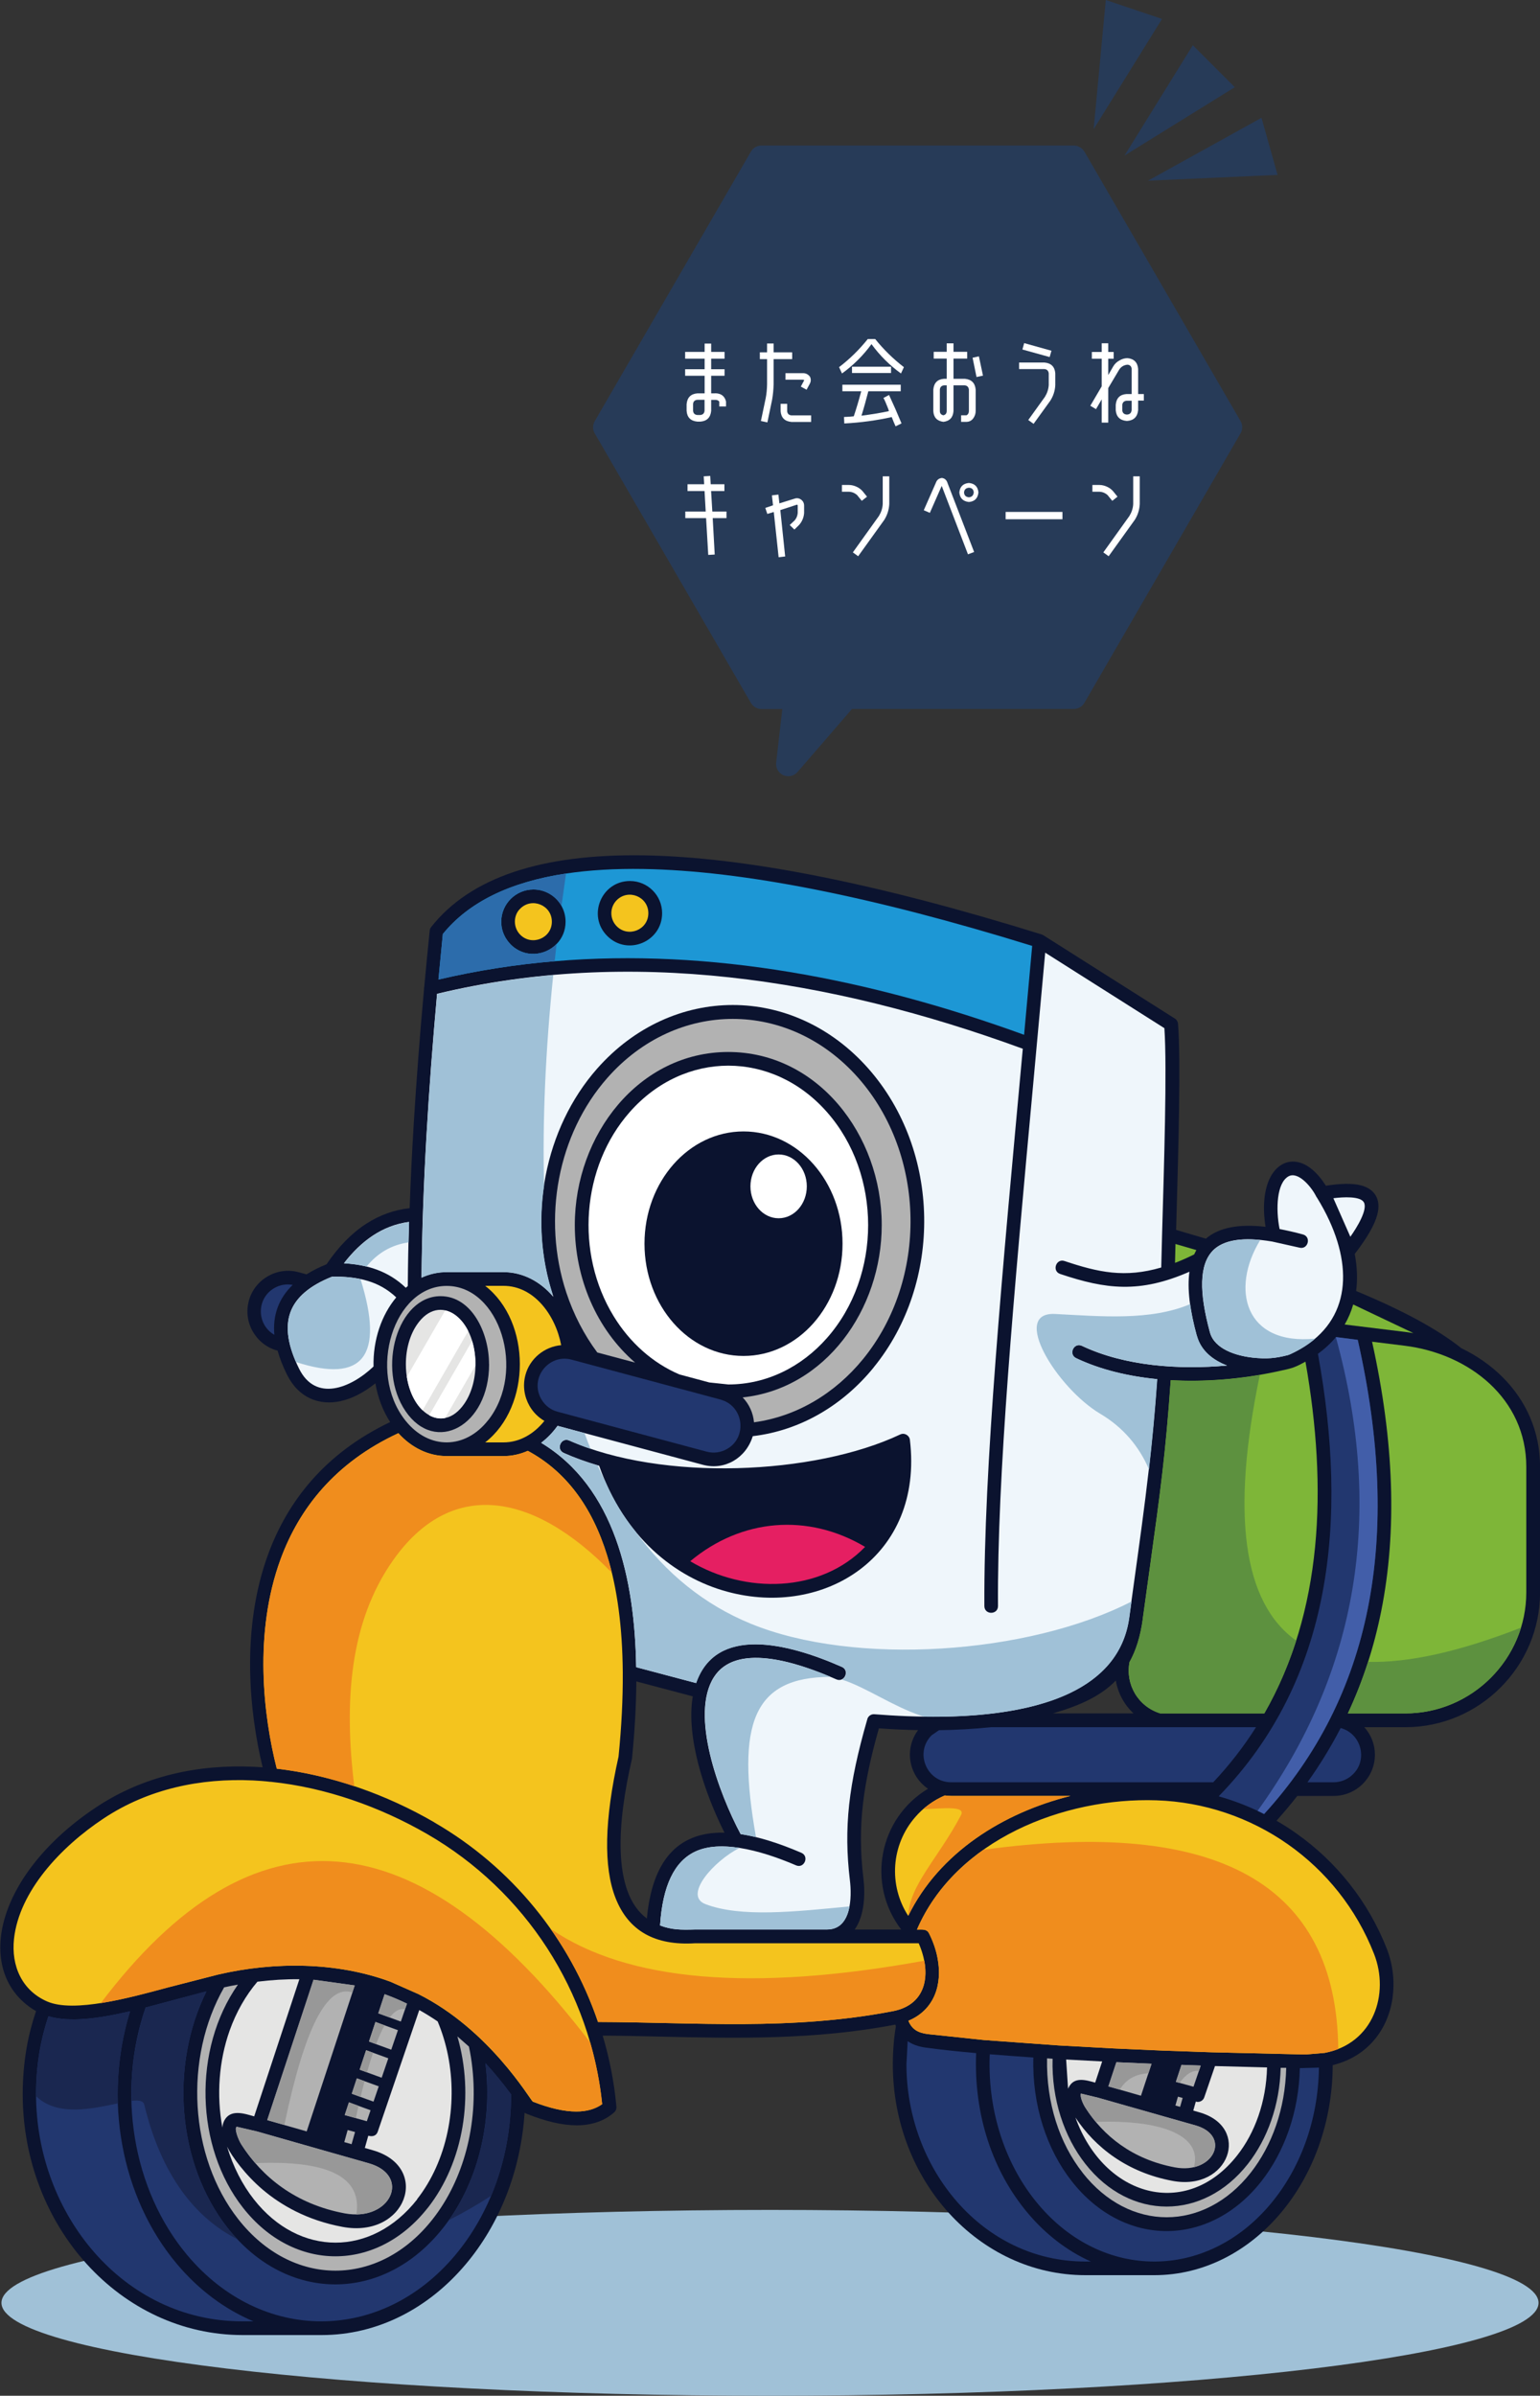
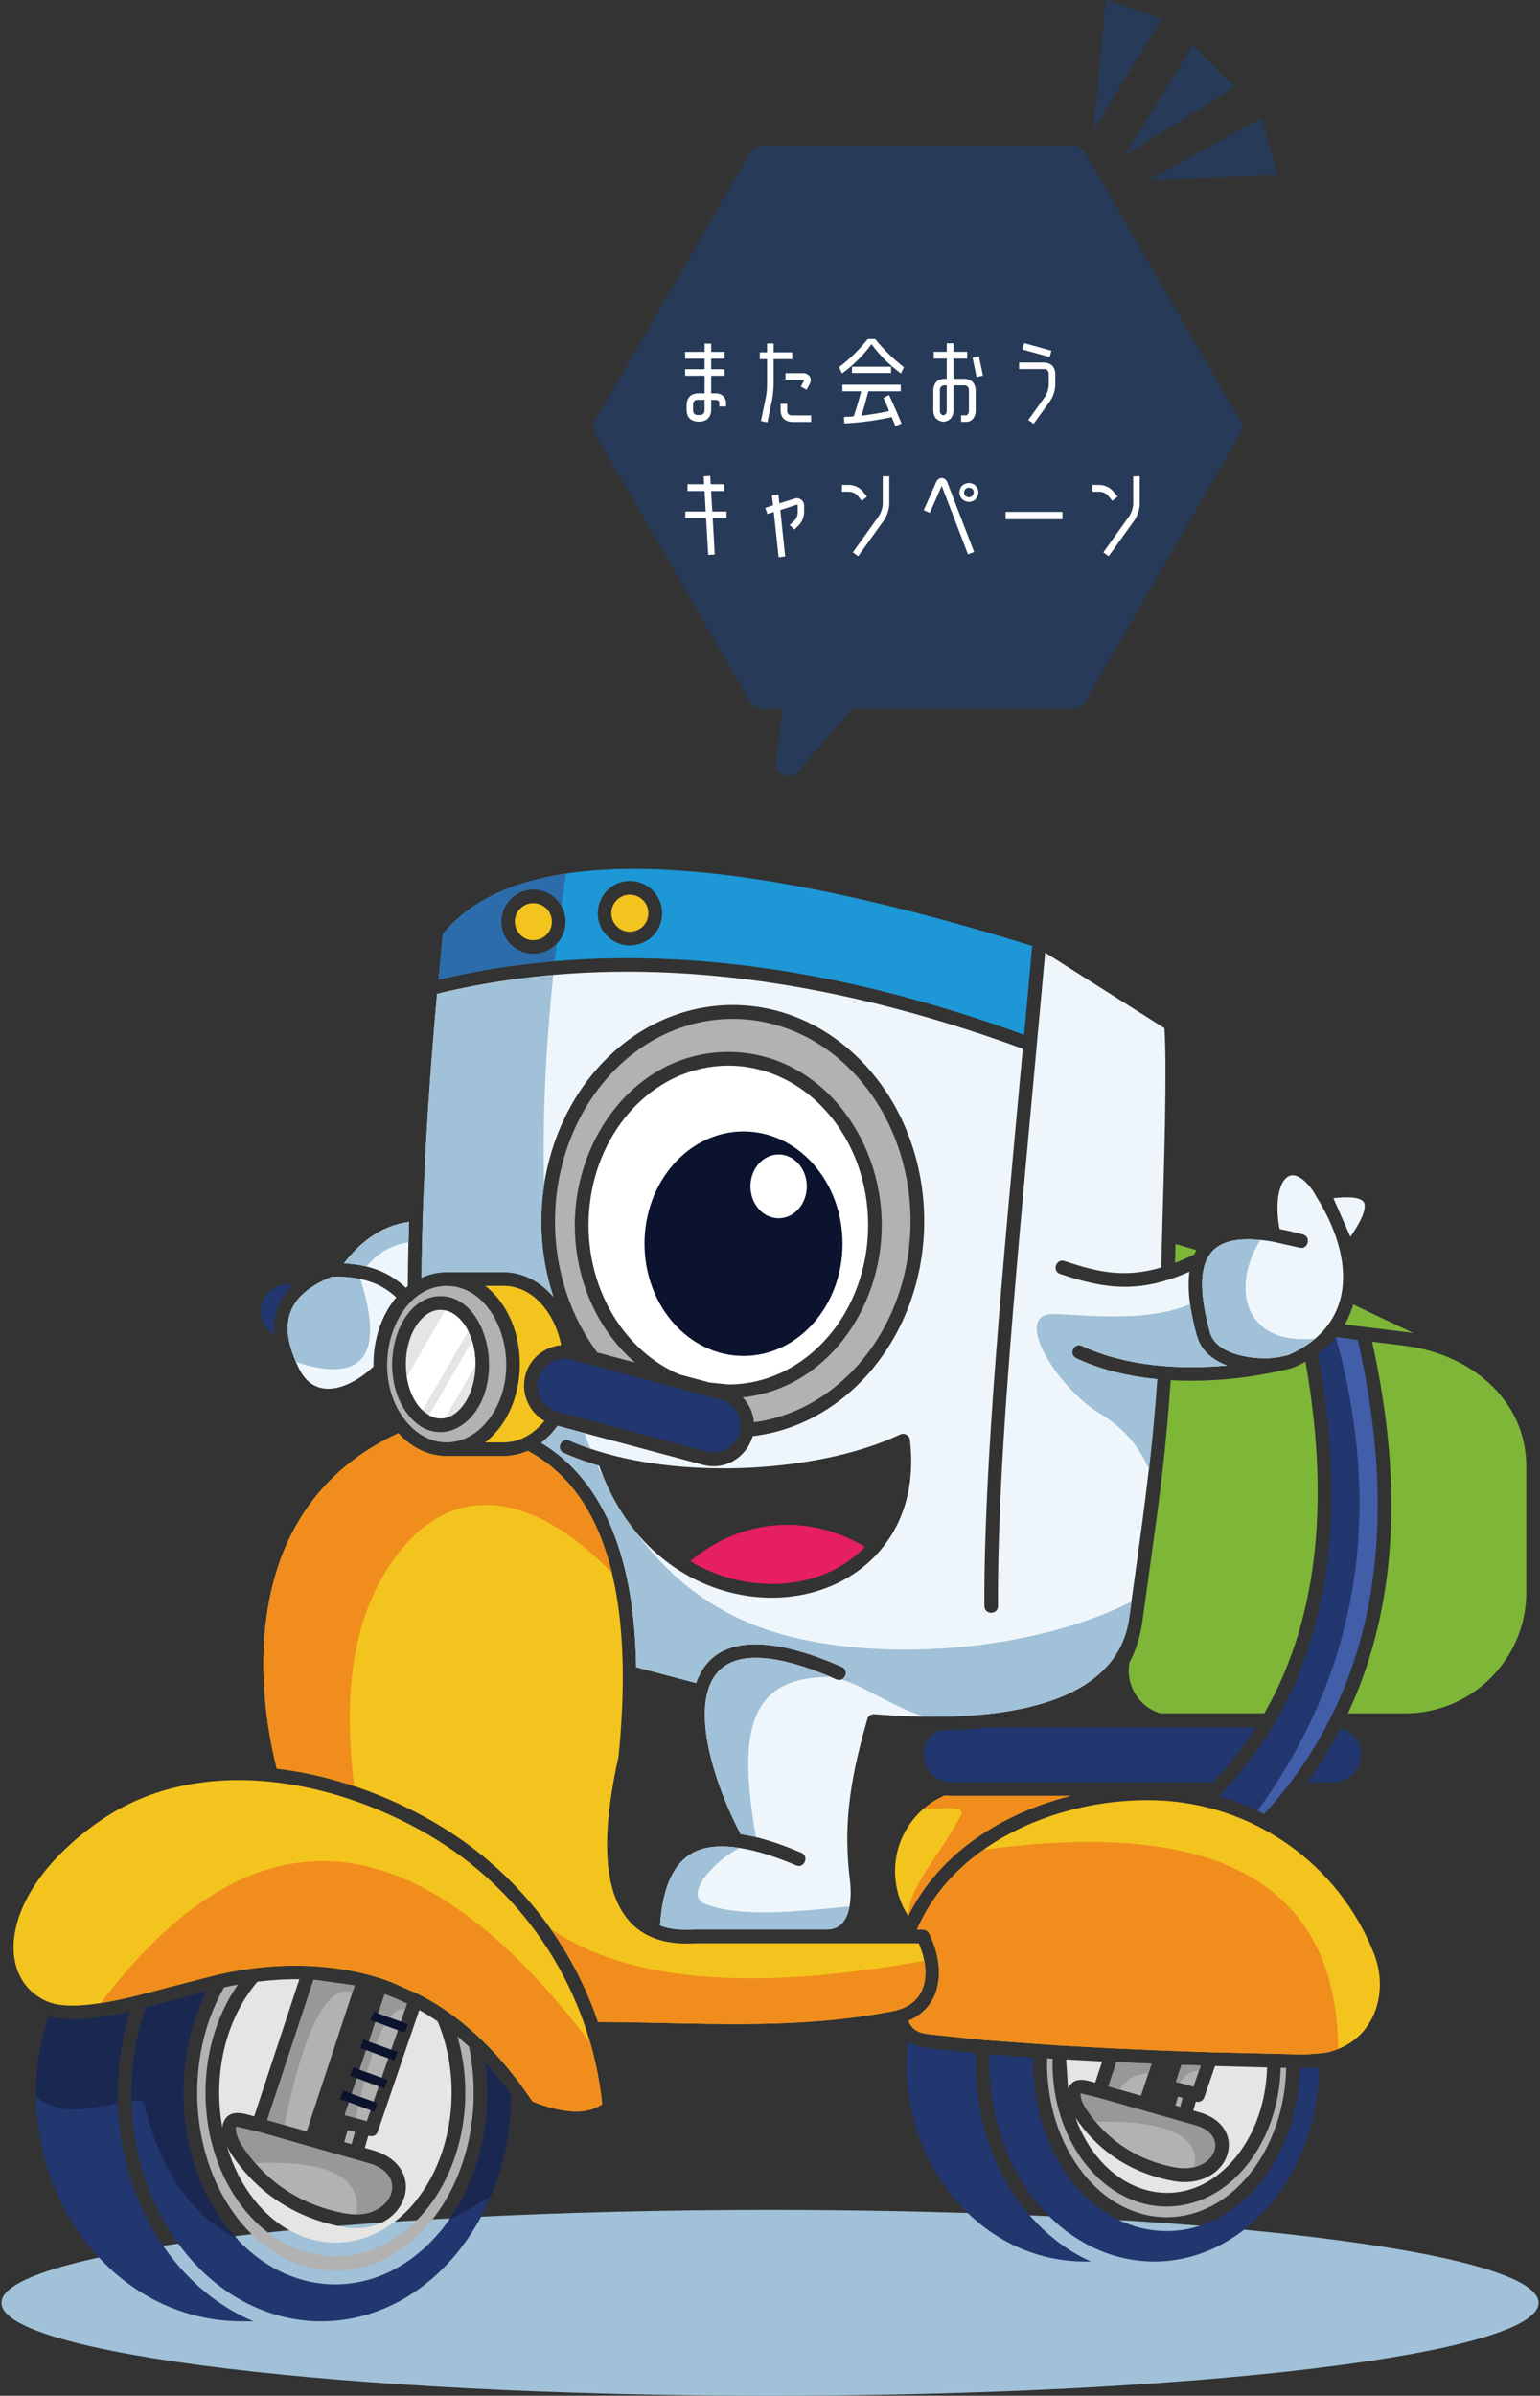
<svg xmlns="http://www.w3.org/2000/svg" id="_レイヤー_2" viewBox="0 0 200 310.93">
  <rect x="0" y="0" width="200" height="310.93" fill="#333333" stroke="none" />
  <defs>
    <style>.cls-1,.cls-2{fill:#fff;}.cls-3,.cls-4{fill:#0b132f;}.cls-5{fill:#273b58;}.cls-6{fill:#f4c41e;}.cls-6,.cls-7,.cls-8,.cls-9,.cls-10,.cls-4,.cls-11,.cls-12,.cls-13,.cls-14,.cls-15,.cls-16,.cls-17,.cls-18,.cls-19,.cls-2,.cls-20{fill-rule:evenodd;}.cls-7{fill:#2c6cab;}.cls-8{fill:#5d913f;}.cls-9{fill:#1a2750;}.cls-10{fill:#425ea9;}.cls-11{fill:#22376f;}.cls-12{fill:#1d97d5;}.cls-13{fill:#e51f62;}.cls-14{fill:#b2b2b2;}.cls-15{fill:#7eb638;}.cls-16{fill:#989898;}.cls-17{fill:#a0c1d7;}.cls-18{fill:#f08d1d;}.cls-19{fill:#eff6fb;}.cls-20{fill:#e5e5e4;}</style>
  </defs>
  <g id="_レイヤー_1-2">
    <g>
      <g>
        <g>
          <g>
            <polygon class="cls-5" points="160.36 11.32 146.04 20.19 154.91 5.87 160.36 11.32" />
            <polygon class="cls-5" points="165.92 22.7 149.09 23.45 163.83 15.29 165.92 22.7" />
            <polygon class="cls-5" points="150.91 2.46 142.03 16.77 143.61 0 150.91 2.46" />
          </g>
          <path class="cls-5" d="m140.82,19.68c-.28-.49-.81-.79-1.37-.79h-40.56c-.57,0-1.09.3-1.37.79l-20.28,34.98c-.29.49-.29,1.1,0,1.59l20.28,34.98c.28.49.81.79,1.37.79h2.71l-.8,6.96c-.08.69.3,1.35.94,1.63.21.09.42.13.64.13.45,0,.89-.19,1.2-.55l7.07-8.18h28.81c.57,0,1.09-.3,1.37-.79l20.28-34.98c.29-.49.29-1.1,0-1.59l-20.28-34.98Z" />
        </g>
        <g>
          <path class="cls-1" d="m92.86,51.04c.77,0,1.25.35,1.43,1.07v.64h-.88v-.64c-.15-.16-.33-.23-.55-.21h-.5v1.42c-.08.86-.55,1.33-1.4,1.4h-.39c-.87-.08-1.34-.55-1.4-1.4v-.87c.08-.86.54-1.33,1.4-1.4h.94v-2.28h-2.53v-.85h2.53v-1.37h-2.53v-.88h2.53v-1.08h.85v1.08h1.74v.88h-1.74v1.37h1.74v.85h-1.74v2.28h.5Zm-1.36,2.27v-1.42h-.94c-.34.03-.53.22-.55.55v.87c.03.33.21.52.55.55h.39c.33-.03.52-.22.55-.55Z" />
          <path class="cls-1" d="m99.43,51.74c.12-.61.18-1.23.19-1.86v-3.27h-.94v-.88h.94v-1.15h.85v1.15h2.41v.88h-2.41v3.27c-.02.68-.08,1.35-.2,2.02l-.61,2.92-.84-.18.61-2.91Zm3.35,3.02c-.86-.08-1.33-.54-1.4-1.38v-.97h.85v.97c.04.33.23.5.55.53h2.56v.85h-2.56Zm1.22-4.58l.41-.77s.03-.05.04-.08c-.08-.03-.15-.05-.23-.05h-2.21v-.85h2.21c.41-.02.73.14.97.46.15.31.14.62-.03.93l-.41.76-.75-.41Z" />
-           <path class="cls-1" d="m113.66,44c1.1,1.37,2.35,2.59,3.73,3.65l-.38.82c-1.48-1.07-2.76-2.34-3.83-3.81-1.07,1.47-2.35,2.74-3.83,3.81l-.38-.82c1.38-1.05,2.62-2.27,3.73-3.65h.95Zm1.07,7.65l.73-.39c.57,1.22,1.11,2.45,1.62,3.69l-.77.38c-.18-.38-.34-.78-.5-1.2-2,.44-4.05.72-6.16.83l-.04-.84c.64-.03,1.06-.06,1.27-.09.33-.98.65-2.06.97-3.25h-2.45v-.85h7.58v.85h-4.21c-.28,1.09-.57,2.14-.89,3.17,1.27-.16,2.46-.36,3.56-.59-.02-.13-.09-.32-.19-.56s-.19-.45-.26-.63c-.08-.18-.16-.36-.25-.51Zm-4.08-3.24v-.82h5.07v.82h-5.07Z" />
+           <path class="cls-1" d="m113.66,44c1.1,1.37,2.35,2.59,3.73,3.65l-.38.82c-1.48-1.07-2.76-2.34-3.83-3.81-1.07,1.47-2.35,2.74-3.83,3.81l-.38-.82c1.38-1.05,2.62-2.27,3.73-3.65h.95Zm1.07,7.65l.73-.39c.57,1.22,1.11,2.45,1.62,3.69l-.77.38c-.18-.38-.34-.78-.5-1.2-2,.44-4.05.72-6.16.83l-.04-.84c.64-.03,1.06-.06,1.27-.09.33-.98.65-2.06.97-3.25h-2.45v-.85h7.58v.85h-4.21c-.28,1.09-.57,2.14-.89,3.17,1.27-.16,2.46-.36,3.56-.59-.02-.13-.09-.32-.19-.56s-.19-.45-.26-.63c-.08-.18-.16-.36-.25-.51Zm-4.08-3.24v-.82h5.07v.82h-5.07" />
          <path class="cls-1" d="m122.52,54.75c-.83-.11-1.27-.58-1.31-1.4v-2.79c.08-.87.54-1.34,1.4-1.4h.34v-2.62h-1.69v-.88h1.69v-1.1h.88v1.1h1.78v.88h-1.78v2.62h1.47c.86.08,1.33.54,1.41,1.4v2.79c0,.34-.11.66-.31.94-.21.29-.5.45-.87.46h-.71v-.85h.71c.2-.12.3-.3.3-.55v-2.79c-.04-.33-.22-.52-.55-.55h-1.45v3.34c-.06.83-.5,1.3-1.31,1.4Zm-.46-4.19v2.79c0,.3.16.48.45.55.28-.06.43-.24.44-.55v-3.34h-.34c-.33.03-.52.22-.55.55Zm4.24-4.13l.83-.18.53,2.5-.84.18-.51-2.5Z" />
          <path class="cls-1" d="m136.2,48.45c-.04-.33-.23-.52-.55-.55h-3.3v-.85h3.3c.86.08,1.33.54,1.4,1.4v1.54c-.04.74-.26,1.41-.65,2.02l-2.17,3-.69-.5,2.16-3c.29-.47.46-.97.5-1.52v-1.54Zm-3.42-3.09l.23-.83,3.54.99-.23.82-3.54-.98Z" />
-           <path class="cls-1" d="m141.6,52.66l1.48-2.52v-3.58h-1.28v-.88h1.28v-1.13h.85v1.13h.7v.88h-.7v2.11l.66-1.14c.19-.32.46-.57.8-.75.31-.19.65-.29,1.03-.3.85.08,1.32.55,1.39,1.4v3.26h.74v.85h-.74v1.24c-.09.86-.56,1.33-1.4,1.4h-.11c-.86-.08-1.33-.55-1.4-1.4v-.69c.08-.87.54-1.34,1.4-1.4h.67v-3.26c-.03-.33-.21-.52-.54-.55-.46.04-.82.25-1.08.64l-1.42,2.39v4.49h-.85v-3.02l-.74,1.27-.74-.44Zm5.37.59v-1.24h-.67c-.33.03-.52.22-.55.55v.69c.03.33.22.52.55.55h.11c.33-.03.51-.22.55-.55Z" />
          <path class="cls-1" d="m91.98,72.02l-.28-4.78h-2.7v-.85h2.65l-.15-2.66h-2.21v-.88h2.16l-.06-1.03.85-.05.06,1.08h1.78v.88h-1.73l.16,2.66h1.84v.85h-1.79l.26,4.73-.85.05Z" />
          <path class="cls-1" d="m101.12,72.31l-.63-5.86-.84.25-.26-.78,1-.34-.14-1.29.84-.1.13,1.14,1.96-.61c.31-.11.6-.07.87.13.25.19.38.45.38.78v.95c-.04.58-.26,1.1-.64,1.54l-.62.61-.61-.59.65-.61c.23-.28.36-.59.39-.95v-.95s-.01-.09-.04-.11c-.03-.03-.07-.03-.1-.01l-2.12.69.63,6.02-.83.1Z" />
          <path class="cls-1" d="m111.39,64.33c-.32-.32-.69-.49-1.13-.51h-.92v-.88h.92c.34,0,.68.09,1,.24.31.14.58.35.8.61l.54.67-.68.54-.54-.66Zm3.25,1.09v-3.6h.85v3.6c-.04.74-.26,1.42-.64,2.04l-3.4,4.73-.69-.5,3.39-4.73c.29-.48.46-.99.49-1.54Z" />
          <path class="cls-1" d="m122.32,62.03c.38.05.62.27.74.67l3.45,8.94-.8.3-3.41-8.88-1.54,3.5-.79-.34,1.57-3.56c.13-.38.4-.59.79-.63Zm3.51.65c.75.07,1.17.48,1.24,1.23-.08.76-.49,1.18-1.24,1.24-.76-.08-1.17-.49-1.24-1.24.07-.75.48-1.16,1.24-1.23Zm0,1.86c.38-.03.59-.24.63-.63-.03-.39-.24-.6-.63-.61-.39.03-.6.24-.63.61.02.38.23.59.63.63Z" />
          <path class="cls-1" d="m130.6,67.39v-.95h7.38v.95h-7.38Z" />
          <path class="cls-1" d="m143.92,64.33c-.32-.32-.69-.49-1.13-.51h-.92v-.88h.92c.34,0,.68.09,1,.24.31.14.58.35.8.61l.54.67-.68.54-.54-.66Zm3.25,1.09v-3.6h.85v3.6c-.04.74-.25,1.42-.64,2.04l-3.4,4.73-.69-.5,3.39-4.73c.29-.48.46-.99.49-1.54Z" />
        </g>
      </g>
      <g>
        <path class="cls-17" d="m100,286.81c55.13,0,99.81,5.4,99.81,12.06s-44.69,12.06-99.81,12.06S.19,305.53.19,298.87s44.69-12.06,99.81-12.06h0Z" />
-         <path class="cls-4" d="m85.81,264.32c9.73.22,19.98.45,30.46-1.56h0s.08.21.08.21c-.13.77-.23,1.54-.29,2.32-.07.86-.11,1.73-.11,2.61,0,7.54,2.79,14.38,7.3,19.33,4.53,4.97,10.79,8.05,17.71,8.05h8.95c6.42,0,12.23-3.09,16.43-8.08,4.14-4.92,6.71-11.7,6.74-19.18.49-.12.96-.27,1.4-.44,2.2-.86,3.81-2.31,4.88-4.06,1.06-1.73,1.58-3.75,1.61-5.78.03-1.65-.27-3.29-.85-4.79-2.42-6.18-6.56-11.33-11.76-15-.83-.59-1.69-1.14-2.58-1.65.94-1.05,1.84-2.12,2.7-3.22h4.73c1.47,0,2.81-.6,3.78-1.57l.05-.05c.94-.97,1.52-2.28,1.52-3.73,0-1.32-.49-2.54-1.29-3.47l-.09-.1h5.34c4.81,0,9.18-1.97,12.35-5.14,3.17-3.17,5.14-7.54,5.14-12.35v-16.29c0-4.66-1.86-8.64-4.85-11.63-1.53-1.53-3.35-2.8-5.38-3.78-1.55-1.24-3.5-2.49-5.84-3.76-2.23-1.2-4.84-2.42-7.82-3.66.2-1.51.14-3.12-.18-4.81,1.59-2.06,2.57-3.75,2.92-5.07.26-.97.2-1.79-.16-2.45-.38-.68-1.04-1.15-1.99-1.39-1.08-.27-2.58-.25-4.52.06l-.02-.04c-1.12-1.74-2.32-2.7-3.45-2.99-.81-.21-1.57-.11-2.24.28-.63.36-1.16.95-1.55,1.74-.72,1.45-1.01,3.67-.57,6.34-3.55-.41-6.1.12-7.75,1.54l-2-.59-1.87-.55.05-1.68c.25-8.75.58-20.48.2-25.07-.03-.31-.21-.57-.46-.71l-17.03-10.78c-.07-.04-.14-.07-.21-.1-21.31-6.63-38.54-10.06-51.68-10.27-13.35-.21-22.56,2.89-27.62,9.31-.12.15-.18.33-.19.51-.25,2.45-.48,4.85-.7,7.22-.03.1-.04.21-.03.32-.55,6-.98,11.72-1.32,17.16-.24,3.89-.42,7.65-.55,11.27-2.02.22-3.9.9-5.65,2.03-1.88,1.22-3.6,2.97-5.14,5.25-.97.39-1.84.83-2.6,1.31l-1.07-.29c-1.39-.37-2.81-.13-3.97.54-1.17.68-2.09,1.8-2.46,3.2v.02c-.37,1.39-.14,2.81.53,3.97.68,1.17,1.8,2.09,3.2,2.46h.01c.28,1,.69,2.05,1.24,3.15.37.73.81,1.36,1.32,1.87,1,1.01,2.23,1.56,3.59,1.68,1.31.11,2.74-.2,4.18-.92.78-.39,1.58-.9,2.37-1.54.32,1.88.99,3.59,1.92,5.03-8.52,4.06-13.33,10.32-15.84,17.14-3.58,9.73-2.44,20.57-.72,27.67l-1.12-.07c-7.22-.34-14.33,1.17-20.44,5.21-4.24,2.8-7.41,6.02-9.5,9.24-1.69,2.62-2.68,5.25-2.94,7.68-.27,2.5.21,4.8,1.45,6.68.67,1.02,1.57,1.91,2.69,2.64l.43.26c-.53,1.57-.95,3.17-1.23,4.81-.33,1.92-.5,3.89-.5,5.96,0,8.62,3.19,16.42,8.34,22.08,5.17,5.68,12.32,9.19,20.22,9.19h10.26c7.33,0,13.95-3.52,18.74-9.22,4.31-5.12,7.12-12,7.62-19.64.07.05.15.1.23.13,2.5,1,4.67,1.51,6.53,1.51,1.97,0,3.59-.56,4.86-1.67.23-.2.33-.49.3-.78-.29-3.14-.89-6.22-1.78-9.19,2.48.01,5.02.07,7.59.13h0Zm4.16-44.16l-7.33-1.94c-.02,3.12-.21,6.45-.56,9.99l-.02.12c-1.88,8.11-2.62,17.28,1.95,20.66.67-7.27,3.83-11.29,10.08-11.14-2.66-5.3-5-12.41-4.12-17.69h0Zm46.75,2.21h10.49c-1.21-1.13-2.02-2.63-2.3-4.26-2.05,2.1-4.86,3.3-8.18,4.26h0Zm-22.58,1.94c-1.99,7.07-2.85,12.57-2.01,19.47.25,2.05.15,4.83-1.13,6.64h6.04c-4.54-5.91-2.9-14.45,3.48-18.27-2.51-1.72-3.12-5.15-1.29-7.61-1.69-.03-3.39-.11-5.08-.23h0Z" />
        <path class="cls-4" d="m96.56,146.83c-7.1,0-12.86,6.52-12.86,14.57s5.76,14.57,12.86,14.57,12.86-6.52,12.86-14.57-5.76-14.57-12.86-14.57h0Z" />
        <path class="cls-2" d="m101.12,149.83c-2.02,0-3.66,1.85-3.66,4.14s1.64,4.14,3.66,4.14,3.66-1.85,3.66-4.14-1.64-4.14-3.66-4.14h0Z" />
        <path class="cls-19" d="m118.17,186.88c1.8,15.13-11.15,23.1-23.7,19.7-6.89-1.86-13.43-7.16-16.66-16.35-1.62-.47-3.16-1.02-4.59-1.66-1.06-.47-.35-2.09.71-1.62,12.06,5.35,31.82,4.49,42.98-.78.55-.26,1.19.11,1.26.7h0Zm-73.5-22.93c2.97.17,5.74.98,8.03,3.18l.26-.22c.02-2.69.07-5.47.16-8.33-3.49.46-6.24,2.5-8.45,5.36h0Zm3.84,13.4c-.08-3.45,1.04-6.69,2.95-8.97-1.14-1.08-2.39-1.75-3.7-2.14-1.5-.46-3.08-.57-4.61-.56-2.93,1.16-4.73,2.7-5.43,4.62-.72,1.96-.33,4.41,1.13,7.35,2.15,4.32,6.68,2.53,9.66-.3h0Zm124.66-21.83l2.2,4.99c.88-1.24,2.27-3.53,1.76-4.46-.45-.83-2.71-.7-3.97-.54h0Zm-15.66,6.79c-1.77,1.81-1.8,5.39-.38,10.6.6,2.2,3.43,3.04,5.53,3.28,1.86.2,2.97.09,4.61-.33l.31-.12c7.31-3.36,8.36-10.12,5.07-17.31-.45-.98-.98-1.97-1.61-2.99-.06-.07-.11-.15-.14-.23-.68-1.31-2.37-3.23-3.58-2.53-1.51.86-1.66,4.23-1.14,6.83.95.18,1.96.41,3.03.7,1.13.31.66,2.02-.47,1.71l-3.53-.79c-3.81-.64-6.33-.22-7.72,1.19h0Zm-44.06,15.18c-3.99,4.89-9.5,8.17-15.69,8.9-.88,2.86-3.65,4.47-6.46,3.72l-18.89-5.06c-.62.86-1.33,1.6-2.13,2.2,9.54,5.77,12.16,17.66,12.34,29.12l7.77,2.06c2.58-7.45,11.76-5.26,18.93-2.1,1.07.47.35,2.09-.71,1.62-5.72-2.52-13.1-4.62-15.88-.31-3.17,4.9.63,15.1,3.45,20.39,2.31.35,4.94,1.16,7.89,2.43,1.07.46.37,2.09-.69,1.63-3.4-1.46-9.34-3.53-13.07-1.8-2.72,1.27-4.25,4.41-4.59,9.6,1.5.56,2.65.58,4.57.52h17.12c3.16,0,3.24-4.17,2.96-6.43-.4-3.35-.45-6.44-.09-9.77.36-3.28,1.12-6.79,2.34-11.02.08-.44.49-.75.94-.71,10.26.81,31.22,1.13,33.09-12.58,1.58-11.57,2.84-19.61,3.62-30.91-3.78-.37-7.4-1.24-10.52-2.72-1.06-.5-.3-2.1.76-1.6,5.57,2.64,12.63,3.12,18.83,2.55-1.81-.69-3.38-1.9-3.91-3.84-.92-3.34-1.26-6.13-.96-8.33-6.47,2.83-10.85,2.28-16.78.29-1.11-.37-.54-2.05.56-1.68,4.42,1.48,7.83,2.22,12.56.84l.11-4.31c.24-8.56.66-21.49.3-26.75l-15.48-9.8-1.47,16.08c-2.66,28.89-4.77,51.81-4.66,68.72,0,1.16-1.76,1.17-1.77,0-.09-17.87,2.31-43.22,4.99-72.33-25.16-9.2-51.14-13.14-76.07-7.13-1.11,12.35-1.9,24.7-2.02,36.83,1.02-.47,2.12-.72,3.27-.72h7.36c2.53,0,4.81,1.23,6.5,3.22-3.44-10.17-1.14-21.89,5.68-29.62,9.72-11.01,25.51-11.01,35.23,0,9.41,10.66,9.68,27.76.67,38.79h0Z" />
        <path class="cls-12" d="m72.04,124.75c20.22-1.7,40.86,2.25,60.96,9.55l1.05-11.54c-20.84-6.45-37.68-9.77-50.5-9.98-3.68-.06-7.03.14-10.04.59-7.31,1.1-12.65,3.72-16,7.85-.2,2-.39,3.97-.57,5.91,5-1.17,10.04-1.96,15.1-2.38h0Zm.88-7.17c.34.6.53,1.3.53,2.04,0,1.17-.45,2.16-1.15,2.88-1.51,1.56-4.18,1.87-5.98.07,0-.03-1.22-1.07-1.22-2.95,0-2.3,1.88-4.18,4.18-4.18,1.56,0,2.93.86,3.65,2.14h0Zm13.07.94c0,3.7-4.5,5.59-7.13,2.95-2.63-2.63-.74-7.13,2.95-7.13,2.31,0,4.18,1.87,4.18,4.18h0Z" />
        <path class="cls-17" d="m91.63,247.13c-2.95-1.11,1.09-5.63,4.41-7.3-2.07-.32-4.11-.29-5.73.47-2.72,1.27-4.25,4.41-4.59,9.6,1.5.56,2.65.58,4.57.52h17.12c1.83,0,2.62-1.39,2.92-3-7.08.68-14.07,1.46-18.7-.29h0Zm-53.19-70.36c8.71,2.82,11.51-.77,8.38-10.76-1.21-.26-2.46-.33-3.67-.32-2.93,1.16-4.73,2.7-5.43,4.62-.64,1.76-.4,3.91.72,6.46h0Zm6.24-12.81c1,.06,1.98.19,2.92.42,1.45-1.78,3.27-2.83,5.46-3.14.02-.87.04-1.75.07-2.64-3.49.46-6.24,2.5-8.45,5.36h0Zm112.84-1.64c-1.77,1.81-1.8,5.39-.38,10.6.6,2.2,3.43,3.04,5.53,3.28,1.86.2,2.97.09,4.61-.33l.31-.12c1.25-.58,2.33-1.25,3.22-2.02-9.17.92-11.04-6.45-7.14-12.8-2.95-.29-4.98.19-6.16,1.4h0Zm-2.08,11.06c-.41-1.49-.7-2.86-.87-4.13-5.18,2.2-11.67,1.58-17.54,1.28-5.88-.3.24,9.62,5.87,12.96,2.96,1.76,5.03,4.21,6.32,7.21.42-3.68.78-7.46,1.08-11.71-3.78-.37-7.4-1.24-10.52-2.72-1.06-.5-.3-2.1.76-1.6,5.57,2.64,12.63,3.12,18.83,2.55-1.81-.69-3.38-1.9-3.91-3.84h0Zm-90.05-8.27c2.47,0,4.7,1.17,6.37,3.07-.02-.14-.04-.27-.05-.41-1.42-4.51-1.74-9.3-1.05-13.89-.22-8.32.17-17.45,1.19-27.33-5.06.44-10.09,1.25-15.08,2.45-1.11,12.35-1.9,24.7-2.02,36.83,1.02-.47,2.12-.72,3.27-.72h7.36Zm17.26,51.27l7.77,2.06c2.58-7.45,11.76-5.26,18.93-2.1.81.36.59,1.37-.02,1.64,3.13.99,6.48,3.4,10.23,4.67.15.05.31.1.46.15,6.18.09,13.53-.47,18.97-3.08,4.04-1.94,7.03-5.02,7.68-9.81.09-.7.19-1.38.28-2.06-13.43,6.89-35.96,8.42-49.47,2.87-5.99-2.46-10.98-6.49-14.98-12-1.48-1.82-2.79-3.94-3.85-6.36-.36-.71-.7-1.44-1.04-2.18-1.54-.46-3.01-.99-4.39-1.6-1.06-.47-.35-2.09.71-1.62.88.39,1.8.75,2.76,1.07-.27-.67-.53-1.35-.78-2.04l-3.5-.94c-.62.86-1.33,1.6-2.13,2.2,9.54,5.77,12.16,17.66,12.34,29.12h0Zm10.1,1.27c-3.17,4.9.63,15.1,3.45,20.39.64.1,1.3.23,1.98.39-2.61-14.72-.37-20.79,9.69-20.8-5.6-2.36-12.46-4.1-15.12.02h0Z" />
        <path class="cls-7" d="m56.93,127.13c5-1.17,10.04-1.96,15.1-2.38.08-.75.17-1.5.26-2.25-1.51,1.56-4.18,1.87-5.98.07,0-.03-1.22-1.07-1.22-2.95,0-2.3,1.88-4.18,4.18-4.18,1.56,0,2.93.86,3.65,2.14.19-1.39.39-2.79.59-4.21-7.31,1.1-12.65,3.72-16,7.85-.2,2-.39,3.97-.57,5.91h0Z" />
        <path class="cls-14" d="m97.93,184.59c5.57-.76,10.53-3.77,14.15-8.2,8.45-10.35,8.2-26.5-.62-36.5-9.01-10.2-23.57-10.21-32.58,0-6.45,7.31-8.5,18.23-5.34,27.84.95,2.87,2.32,5.51,4.03,7.8l4.91,1.31c-5.02-4.33-7.83-10.95-7.83-17.85,0-11.73,8.35-22.46,19.93-22.46s19.93,10.73,19.93,22.46c0,11-7.34,21.24-18.06,22.37.84.87,1.37,2.02,1.47,3.24h0Z" />
        <path class="cls-13" d="m112.35,200.76c-7.44-4.42-16.08-3.68-22.71,1.86,7.13,4.27,16.9,4.13,22.71-1.86h0Z" />
        <path class="cls-6" d="m78.2,273.09c-1.51-14.64-9.95-27.68-22.7-35.05-6.18-3.57-13.25-6.06-20.31-6.79h-.09c-.75-.09-1.49-.14-2.24-.18-6.86-.32-13.6,1.1-19.38,4.92-5.66,3.74-10.99,9.52-11.66,15.63-.39,3.55,1.06,6.72,4.29,8.13,3.49,1.53,10.8-.5,15.63-1.8l6.59-1.69c7.28-1.69,15.43-1.64,22.38.94l3.62,1.6c9.21,4.61,14.47,13.64,14.86,13.96,2.18.85,4.06,1.28,5.64,1.28,1.35,0,2.46-.32,3.35-.95h0Zm-9.97-94.61c.56-2.16,2.48-3.71,4.65-3.9-.74-3.89-3.51-7.7-7.5-7.7h-2.37c6,4.66,6,15.65,0,20.32h2.37c2.14,0,3.99-1.13,5.32-2.79-.81-.47-1.47-1.14-1.93-1.94h0c-.67-1.17-.91-2.59-.54-3.99h0Zm49.72,70.16c4.04-8.22,12.34-13.38,21.08-15.56h-15.51c-.28,0-.55-.02-.82-.06-1.5.64-2.81,1.61-3.85,2.82-3.12,3.6-3.48,8.82-.9,12.81h0Zm32.24-14.99c-12.05-.4-26.08,5.13-31.11,16.78.68,0,1.29-.12,1.59.53.52,1.04.89,2.12,1.09,3.19.65,3.41-.42,6.7-3.79,8.11.44,1.08,1.2,1.56,2.51,1.73l7.3.77,9.68.7,7.16.39,6.35.28,6.31.22,12.28.29,2.47-.21c6.36-1.2,8.45-7.65,6.42-12.84-4.61-11.78-15.81-19.53-28.27-19.94h0Zm-93.8,2.86c10.05,5.81,17.57,15.04,21.27,25.91,12.74.04,25.05,1.14,38.28-1.4,4.57-.88,5.01-5.1,3.37-8.82h-29.01c-5.24.34-8.69-1.61-10.36-5.87-1.58-4.02-1.45-10.14.39-18.35.39-3.89.57-7.52.55-10.88,0-.03,0-.06,0-.09-.05-5.85-.72-10.88-2.02-15.11-1.98-6.43-5.41-10.97-10.31-13.61-.99.44-2.06.68-3.17.68h-7.36c-2.41,0-4.61-1.12-6.28-2.97-8.25,3.82-12.88,9.8-15.28,16.31-3.54,9.6-2.25,20.4-.51,27.23,7.12.83,14.23,3.36,20.44,6.96h0Z" />
        <path class="cls-14" d="m63.41,184.31c4.98-6.38,1.47-17.42-5.4-17.42s-10.36,11.09-5.4,17.42l.09.11c3.02,3.75,7.73,3.69,10.7-.11h0Zm.11-7.27c0,8.04-6.99,11.77-10.85,6.11-3.77-5.53-1.05-14.93,4.55-14.93,4.02,0,6.29,4.72,6.29,8.82h0Z" />
        <path class="cls-11" d="m35.63,173.24c-.23-2.52.55-4.72,2.38-6.48-.84-.16-1.68,0-2.39.41-2.35,1.36-2.3,4.74,0,6.06h0Zm38.6,3.22c-2.98-.8-5.5,2.42-3.93,5.13.45.78,1.19,1.39,2.12,1.63l19.35,5.18c.93.25,1.88.1,2.65-.35,2.46-1.37,2.28-5.05-.31-6.22l-.53-.19-19.35-5.18h0Z" />
        <path class="cls-11" d="m22.98,293.83c-7.32-8.7-9.58-21.53-6.09-32.8-4.14.96-7.77,1.45-10.6.65-1.1,3.26-1.61,6.59-1.61,10.1,0,15.59,11.37,29.49,26.78,29.49h1.46c-3.78-1.58-7.17-4.15-9.94-7.44h0Zm151.13-69.56c-1.26,2.44-2.7,4.79-4.31,7.04h3.39c.98,0,1.88-.4,2.53-1.05,1.93-1.87,1.08-5.27-1.61-5.99h0Zm-50.59,7.04h34.04c2.1-2.23,3.95-4.61,5.56-7.15h-34.41c-2.24.23-4.49.36-6.76.39l-.96.66c-2.26,2.26-.63,6.1,2.53,6.1h0Zm5.01,35.49c-.26,7.42,2.14,14.33,6.3,19.27,8.34,9.92,21.81,9.92,30.15,0,3.82-4.54,6.22-10.8,6.31-17.73l-2.48.07c-.13,5.72-2.02,10.89-4.99,14.68-6.77,8.62-17.85,8.62-24.63,0-3.24-4.12-5.16-9.87-4.99-16.06-2.02-.14-3.91-.28-5.66-.42v.19h0Zm-10.81,1.11c0,13.53,9.86,25.6,23.23,25.6h.72c-3.11-1.4-5.9-3.56-8.2-6.3-4.55-5.4-7.02-12.73-6.7-20.75-2.55-.23-4.74-.47-6.52-.71-.97-.13-1.74-.41-2.37-.84l-.16,3h0Zm-98.81-7.37c-3.76,10.87-1.75,23.63,5.42,32.15,9.62,11.44,25.16,11.44,34.78,0,4.48-5.33,7.26-12.71,7.27-20.86-1.07-1.46-2.19-2.82-3.34-4.06.97,7.85-1.07,15.74-5.47,21.34-7.72,9.82-20.33,9.82-28.04,0-6.49-8.26-7.52-20.98-2.72-30.66l-.82.21-6.96,1.85-.12.03h0Z" />
        <path class="cls-15" d="m148.41,210.14c-.31,2.26-.89,4.08-1.72,5.57-.28,1.44,0,2.87.69,4.05.71,1.21,1.86,2.16,3.29,2.6h13.53c7.55-13.17,8.24-29.2,5.34-45.64-1.13.62-1.62.85-2.98,1.12-4.38,1.01-9.25,1.52-13.95,1.31l-.57-.03c-.66,9.5-1.35,14.47-2.71,24.3l-.93,6.72h0Zm4.19-46.24c.79-.3,1.62-.67,2.49-1.1.09-.19.18-.38.28-.56l-2.71-.79-.06,2.45h0Zm22.04,8l7.98.98c.31.04.62.08.93.13l-7.81-3.71c-.26.91-.63,1.78-1.1,2.59h0Zm3.55,2.23c2.87,12.94,3.26,24.6,1.19,34.96-.94,4.69-2.38,9.12-4.33,13.28h7.46c8.64,0,15.71-7.07,15.71-15.71v-16.29c0-8.85-7.42-14.69-15.82-15.72l-4.21-.52h0Z" />
        <path class="cls-18" d="m119.89,234.79c2.43-.04,5.6-.51,4.91.8-3.03,5.7-6.69,9.06-6.84,13.05,4.04-8.22,12.34-13.38,21.08-15.56h-15.51c-.28,0-.55-.02-.82-.06-1.04.45-1.98,1.05-2.81,1.77h0Zm-83.94-5.24c3.39.39,6.78,1.18,10.06,2.27-1.35-10.97-.62-21.32,5.05-29.34,7.41-10.49,17.99-9.05,28.39,1.62-.18-.75-.38-1.48-.6-2.19-1.98-6.43-5.41-10.97-10.31-13.61-.99.44-2.06.68-3.17.68h-7.36c-2.41,0-4.61-1.12-6.28-2.97-8.25,3.82-12.88,9.8-15.28,16.31-3.54,9.6-2.25,20.4-.51,27.23h0Zm40.7,35.53c-22.58-29.59-43.77-31.29-63.56-5.11,2.97-.47,6.16-1.34,8.68-2.02l6.59-1.69c7.28-1.69,15.43-1.64,22.38.94l3.62,1.6c9.21,4.61,14.47,13.64,14.86,13.96,2.18.85,4.06,1.28,5.64,1.28,1.35,0,2.46-.32,3.35-.95-.28-2.74-.81-5.42-1.55-8.01h0Zm43.38-10.61c-22.38,4.07-38.55,2.69-48.52-4.14,2.6,3.69,4.68,7.76,6.16,12.09,12.74.04,25.05,1.14,38.28-1.4,3.66-.7,4.67-3.54,4.09-6.55h0Zm7.69-14.4c-3.73,2.64-6.79,6.08-8.63,10.36.68,0,1.29-.12,1.59.53.52,1.04.89,2.12,1.09,3.19.65,3.41-.42,6.7-3.79,8.11.44,1.08,1.2,1.56,2.51,1.73l7.3.77,9.68.7,7.16.39,6.35.28,6.31.22,12.28.29,2.47-.21c.63-.12,1.21-.29,1.76-.5-.23-21.41-15.59-30.03-46.09-25.86h0Z" />
-         <path class="cls-8" d="m168.34,212.93c-6.92-4.92-8.49-16.42-4.73-34.48-3.56.61-7.32.88-10.99.71l-.57-.03c-.66,9.5-1.35,14.47-2.71,24.3l-.93,6.72c-.31,2.26-.89,4.08-1.72,5.57-.28,1.44,0,2.87.69,4.05.71,1.21,1.86,2.16,3.29,2.6h13.53c1.72-3.01,3.09-6.17,4.14-9.44h0Zm29.2-1.69c-7.94,3.1-14.56,4.58-19.87,4.44-.74,2.3-1.61,4.53-2.62,6.69h7.46c7.05,0,13.05-4.71,15.03-11.13h0Z" />
        <path class="cls-11" d="m171.16,175.7c3.93,21.54,1.91,42.23-12.89,57.43,2.04.58,4.02,1.35,5.9,2.3,6.94-7.6,11.43-16.5,13.47-26.69,2.06-10.29,1.62-21.91-1.31-34.85l-2.83-.36c-.66.79-1.43,1.51-2.33,2.16h0Z" />
        <path class="cls-10" d="m173.49,173.54c6.29,22.88,2.9,43.37-10.17,61.48.29.13.57.27.85.41,6.94-7.6,11.43-16.5,13.47-26.69,2.06-10.29,1.62-21.91-1.31-34.85l-2.83-.36h0Z" />
        <path class="cls-20" d="m54.16,285.43c3.87-4.93,5.35-12.09,4.01-18.74-.31-1.52-.76-2.98-1.33-4.34-.78-.53-1.58-1.03-2.39-1.48l-5.39,15.78c-.19.56-.69.68-1.23.53l-.45,1.59,1.02.29c7.65,2.18,4.36,11.5-3.93,9.95-4.65-.87-8.01-2.85-10.35-4.83-2.28-1.93-4.03-4.35-4.63-5.58.78,2.59,1.97,4.92,3.48,6.84,5.88,7.49,15.32,7.49,21.21,0h0Zm-21.15-10.76l5.87-17.8c-1.77-.02-3.58.09-5.45.32-1.51,1.77-2.75,3.93-3.61,6.35-1.39,3.93-1.72,8.38-.94,12.59.02-.31.1-.6.22-.86.8-1.61,2.63-.96,3.91-.6h0Z" />
        <path class="cls-14" d="m55.56,286.53c-6.6,8.4-17.4,8.4-24,0-6.21-7.9-6.54-20.56-.66-28.96-.59.1-1.19.22-1.79.35-5.26,9.17-4.54,21.98,1.83,30.09,7,8.91,18.25,8.91,25.25,0,4.01-5.1,5.94-12.32,5.16-19.57-.1-.96-.25-1.9-.45-2.83l-1.5-1.32c2.22,7.62.82,16.31-3.84,22.25h0Z" />
        <path class="cls-14" d="m31.36,278.34c2.68,4.18,6.99,7.72,13.42,8.92,5.96,1.11,8.67-4.92,3.12-6.5l-4.72-1.34-9.83-2.8-2.59-.6c-.38.1.12,1.57.6,2.32h0Z" />
        <polygon class="cls-14" points="34.71 275.16 39.83 276.62 46.07 257.68 40.73 256.94 34.71 275.16 34.71 275.16" />
        <path class="cls-14" d="m49.95,258.81l-5.18,15.69.06.02,2.81.78,5.21-15.25c-.95-.46-1.92-.87-2.91-1.23h0Z" />
        <polygon class="cls-14" points="46.11 276.7 45.15 276.44 44.71 278.01 45.66 278.28 46.11 276.7 46.11 276.7" />
        <path class="cls-3" d="m48.53,261.08l4.44,1.62-.4,1.11-4.44-1.62.4-1.11h0Zm-3.97,10.24l4.44,1.62-.4,1.11-4.44-1.62.4-1.11h0Zm1.32-3.01l4.44,1.62-.4,1.11-4.44-1.62.4-1.11h0Zm1.32-3.61l4.44,1.62-.4,1.11-4.44-1.62.4-1.11h0Z" />
        <path class="cls-16" d="m33.16,280.74c9.52-.4,13.9,1.82,13.12,6.66,4.87-.05,6.68-5.2,1.62-6.64l-4.72-1.34-9.83-2.8-2.59-.6c-.38.1.12,1.57.6,2.32.53.83,1.13,1.64,1.8,2.4h0Zm15.97-19.45l1.48.54c.67-.87,1.33-1.22,1.99-1.05l.26-.75c-.95-.46-1.92-.87-2.91-1.23l-.82,2.49h0Zm-1.21,3.66l.93.34c.37-.97.73-1.78,1.1-2.44l-1.19-.44-.84,2.53h0Zm-1.21,3.66l.95.35c.26-.93.53-1.78.79-2.55l-.91-.33-.84,2.53h0Zm-1.03,3.12l1.15.42c.17-.72.35-1.4.52-2.05l-1.01-.37-.66,2h0Zm-.37,1.12l-.54,1.64.06.02,1.38.38c.12-.55.24-1.07.35-1.59l-1.25-.46h0Zm-8.38,2.94c2.62-12.59,5.56-18.32,8.83-17.2l.3-.92-5.35-.74-6.01,18.22,2.22.63h0Z" />
        <path class="cls-9" d="m4.69,272.05c2.78,2.71,7.43,1.59,10.62.93-.13-4.01.39-8.07,1.59-11.95-4.14.96-7.77,1.45-10.6.65-1.1,3.26-1.61,6.59-1.61,10.1,0,.09,0,.18,0,.27h0Zm58.36-4.29c.92,7.4-.85,14.85-4.75,20.37,1.85-.94,3.69-1.99,5.49-3.16,1.66-3.96,2.59-8.42,2.6-13.15-1.07-1.46-2.19-2.82-3.34-4.06h0Zm-44.13-7.23c-1.34,3.89-1.95,8.03-1.85,12.13.92-.11,1.54-.03,1.66.47,2.21,9.13,6.58,14.7,12.11,17.49-.45-.48-.89-.99-1.31-1.52-6.49-8.26-7.52-20.98-2.72-30.66l-.82.21-6.96,1.85-.12.03h0Z" />
        <path class="cls-14" d="m140.59,281.98c6.06,7.71,15.78,7.71,21.84,0,2.75-3.5,4.49-8.29,4.61-13.61h-.72c-.12,4.85-1.73,9.24-4.26,12.47-5.8,7.38-15.3,7.38-21.1,0-2.75-3.49-4.41-8.4-4.26-13.65l-.72-.05c-.11,5.78,1.6,11.01,4.62,14.84h0Z" />
        <path class="cls-20" d="m139.66,274.8c3.7,10.32,14.41,13.33,21.01,4.94,2.31-2.93,3.77-6.96,3.88-11.42l-6.76-.18-1.39,4.05c-.15.46-.65.71-1.1.56l-.33,1.17.78.22c6.81,1.94,3.89,10.28-3.48,8.9-5.89-1.1-10.05-4.35-12.61-8.23h0Zm-.86-3.9c.71-1.44,2.29-.93,3.43-.61l.91-2.75-4.68-.25.25,3.8.08-.19h0Z" />
        <path class="cls-14" d="m140.97,273.56c2.32,3.62,6.06,6.69,11.62,7.73,5.04.94,7.37-4.11,2.67-5.45l-4.13-1.17-8.55-2.43-2.2-.53c-.15.39.26,1.35.59,1.85h0Zm12.01-1.45l-.33,1.15.61.17.33-1.15-.61-.17h0Zm-4.8-.13l1.37-4.14-4.57-.2-1.04,3.14,4.24,1.21h0Zm4.53-1.79l2.29.63.94-2.75-2.5-.09-.73,2.21h0Z" />
        <path class="cls-16" d="m142.31,275.39c9.34-.33,13.81,2.1,12.74,5.88,3.2-.75,4.06-4.33.21-5.43l-4.13-1.17-8.55-2.43-2.2-.53c-.15.39.26,1.35.59,1.85.4.63.85,1.24,1.34,1.83h0Zm11.13-7.4l-.73,2.21.48.13c.83-1.15,1.66-1.67,2.51-1.55l.24-.7-2.5-.09h0Zm-8.01,3.21c.8-1.33,2.04-2.04,3.72-2.12l.41-1.24-4.57-.2-1.04,3.14,1.48.42h0Z" />
        <path class="cls-20" d="m60.32,182.15c.88-1.29,1.43-3.1,1.43-5.11,0-6.02-4.67-9.42-7.61-5.11-.88,1.29-1.43,3.1-1.43,5.11,0,6.01,4.67,9.42,7.61,5.11h0Z" />
        <path class="cls-2" d="m60.81,172.75l-5.93,10.28c-.99-.94-1.75-2.46-2.04-4.34l4.98-8.62c1.17.26,2.26,1.22,2.99,2.69h0Z" />
        <path class="cls-2" d="m61.74,177.22l-3.94,6.82c-.7.14-1.41,0-2.06-.36l5.57-9.65c.27.9.43,1.91.43,3.01v.17h0Z" />
        <path class="cls-6" d="m67.57,121.32c1.5,1.5,4.1.45,4.1-1.7s-2.6-3.2-4.1-1.7c-.91.85-.96,2.44,0,3.4h0Zm12.53-4.5c-.94.94-.94,2.46,0,3.4,1.5,1.5,4.1.45,4.1-1.7s-2.59-3.2-4.1-1.7h0Z" />
        <path class="cls-2" d="m79.7,170.83c2.09,3.41,5.06,6.07,8.54,7.55l3.88,1.04,2.47.26c4.99,0,9.52-2.3,12.8-6.02,7.14-8.09,7.14-21.25,0-29.34-7.08-8.02-18.52-8.02-25.6,0-6.29,7.12-7.11,18.33-2.09,26.51h0Zm4-9.42c0-8.05,5.76-14.57,12.86-14.57s12.86,6.52,12.86,14.57-5.76,14.57-12.86,14.57-12.86-6.52-12.86-14.57h0Z" />
      </g>
    </g>
  </g>
</svg>